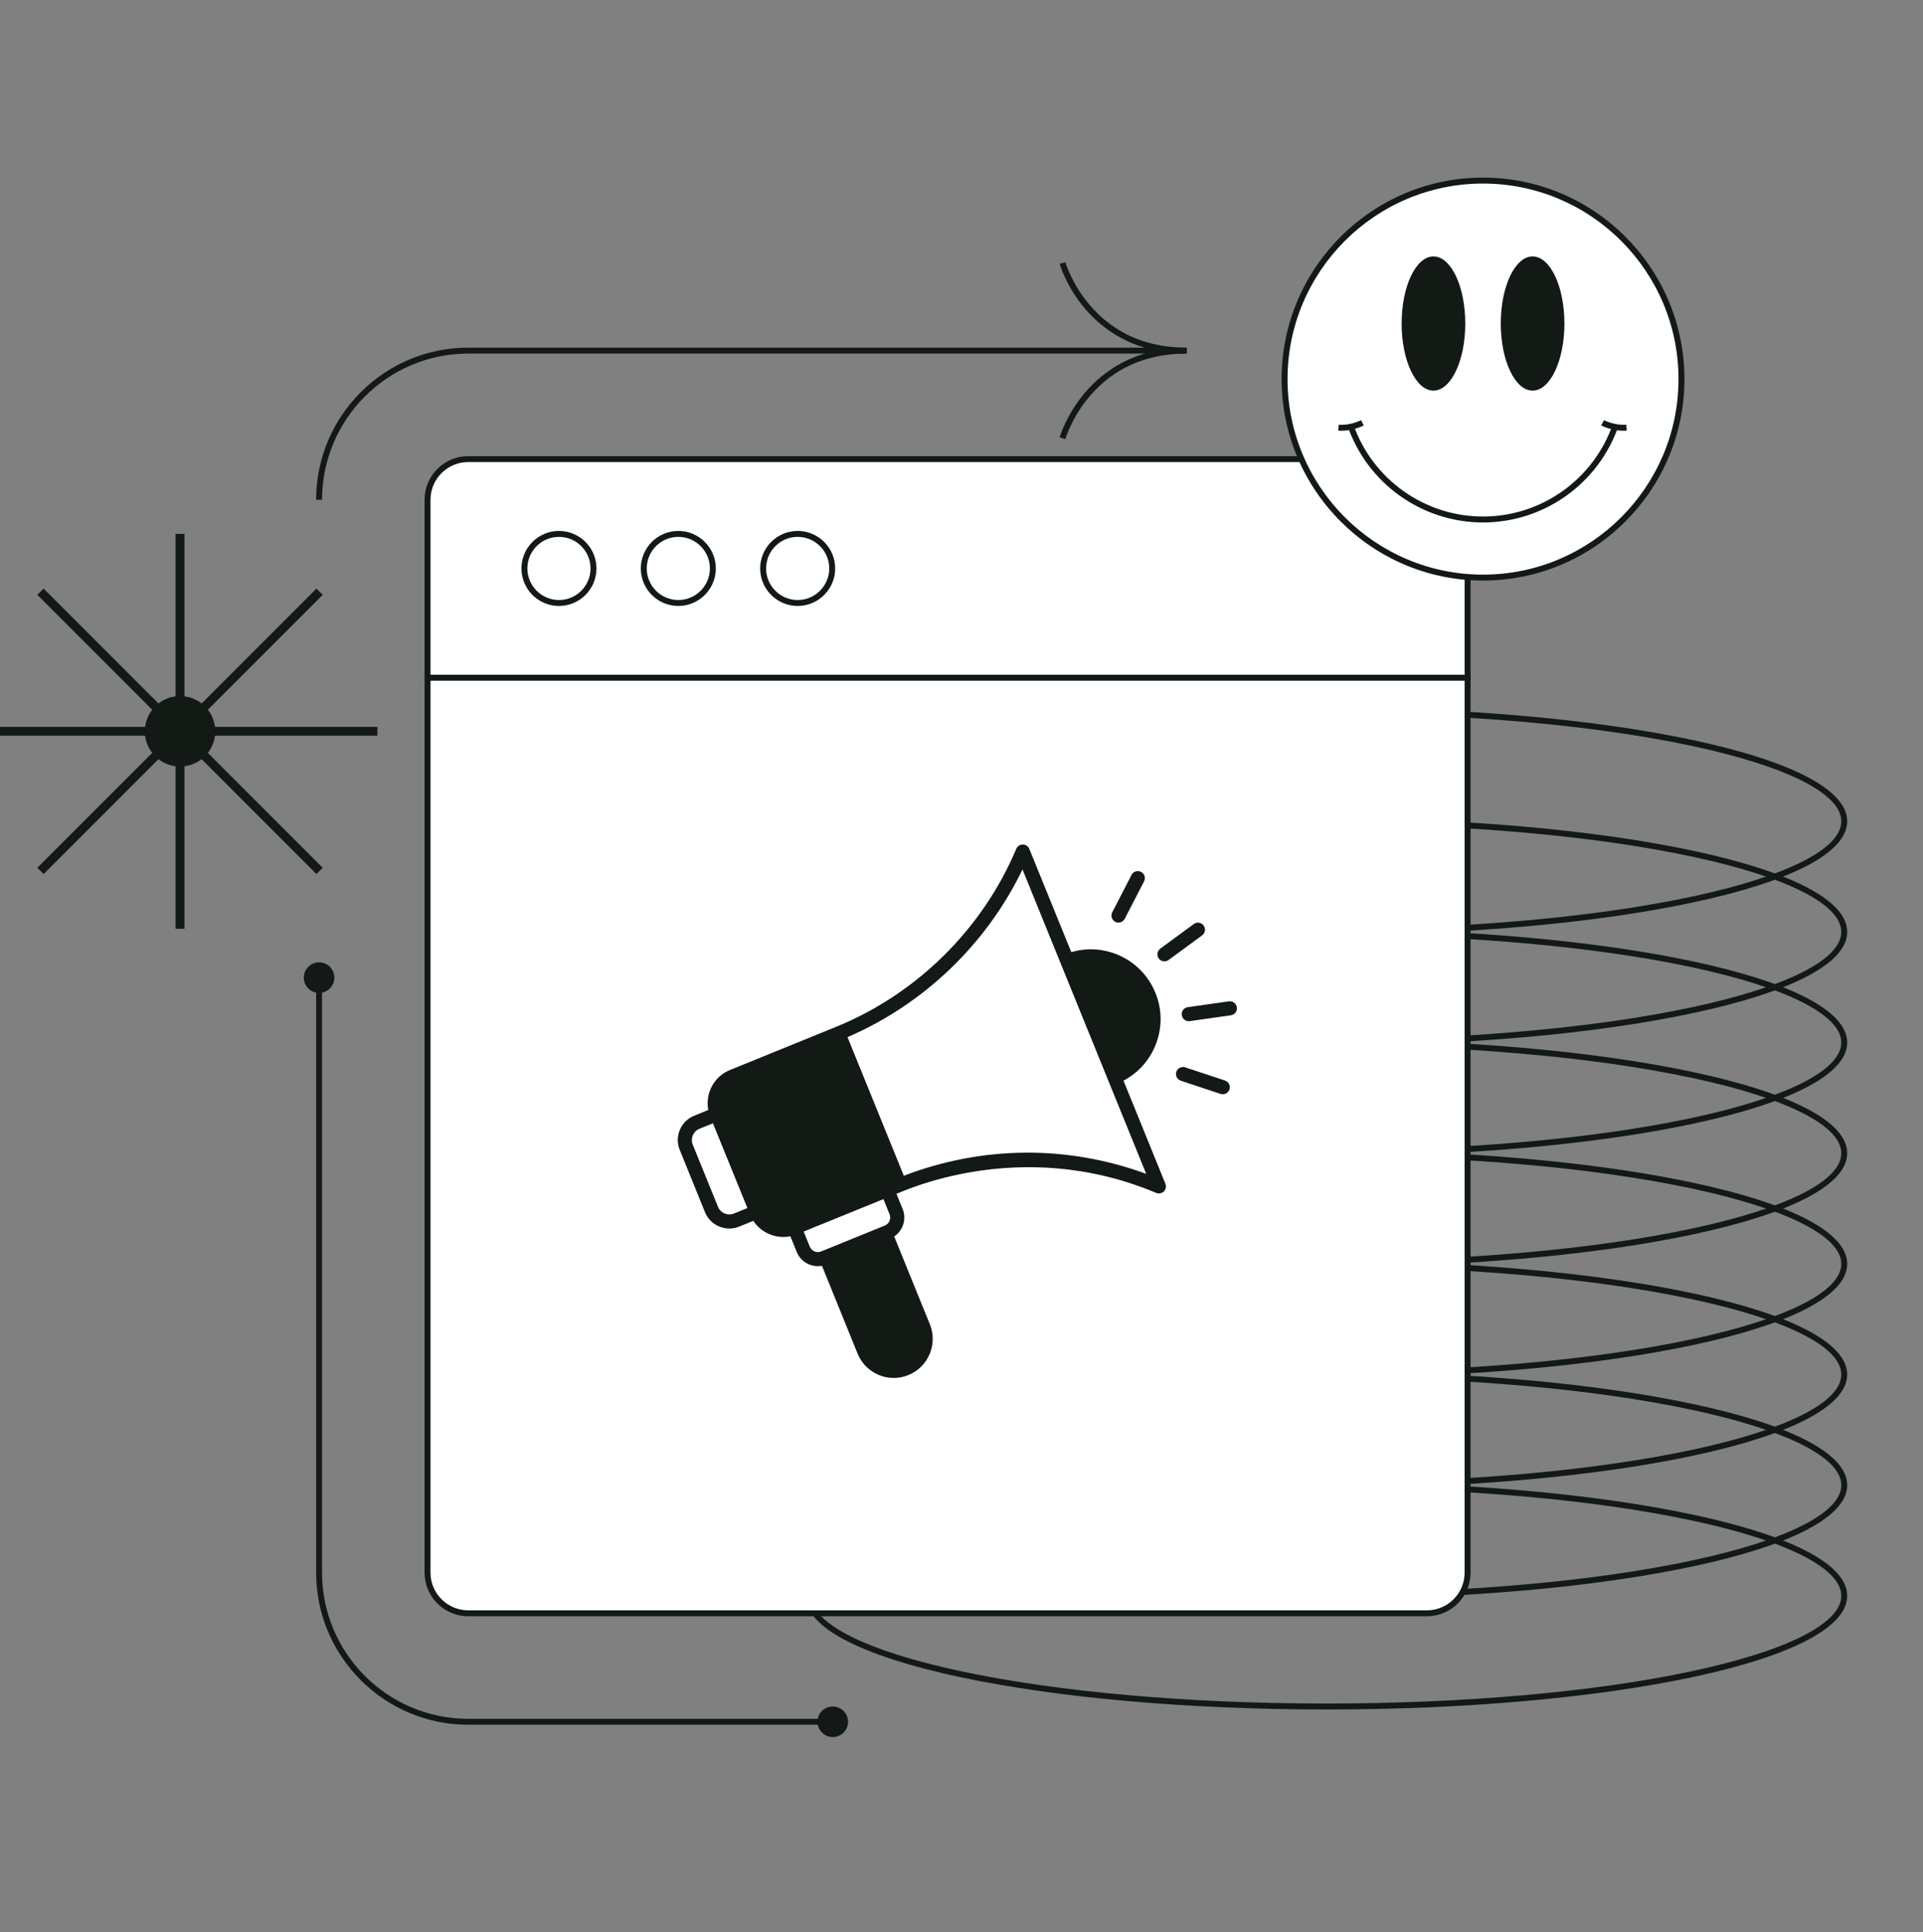
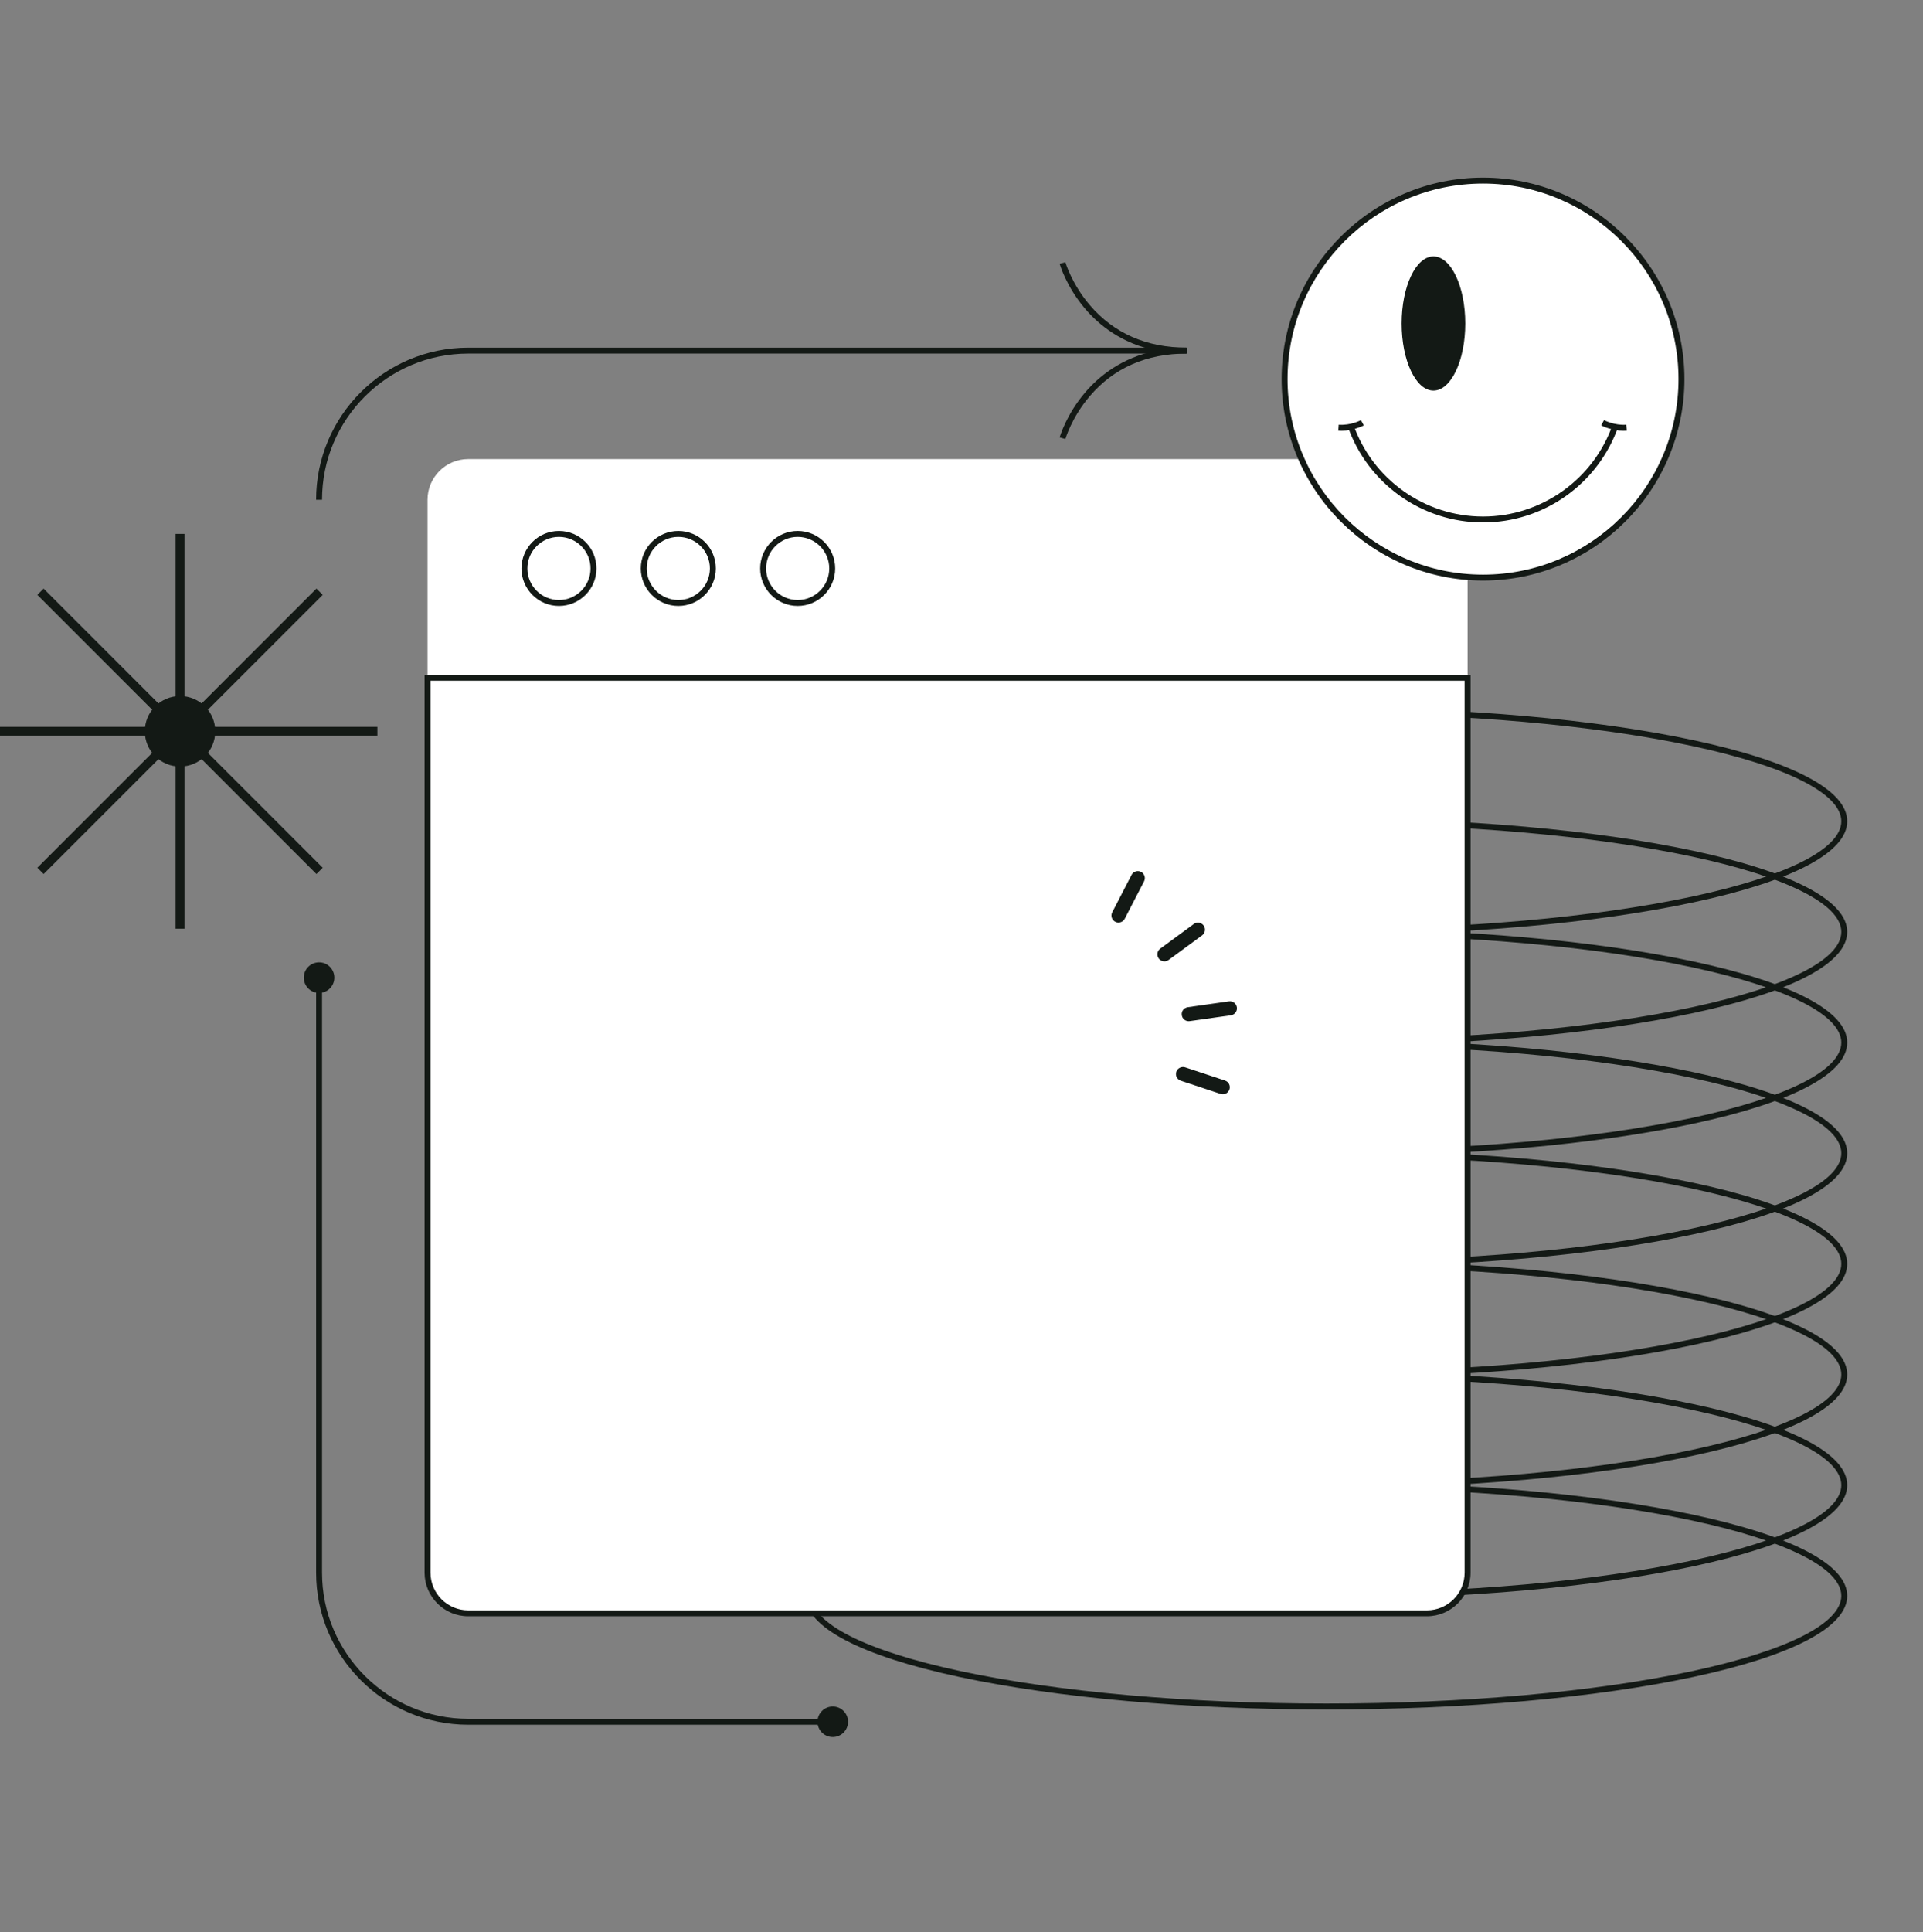
<svg xmlns="http://www.w3.org/2000/svg" width="222" height="223" viewBox="0 0 222 223" fill="none">
  <rect x="0" y="0" width="222" height="223" fill="#808080" stroke="none" />
  <g clip-path="url(#clip0_374_1272)">
    <path d="M153.118 133.439C137.125 133.439 122.085 132.108 110.769 129.691C99.302 127.242 92.986 123.916 92.986 120.326C92.986 116.737 99.302 113.411 110.769 110.962C122.085 108.545 137.124 107.214 153.118 107.214C169.112 107.214 184.152 108.545 195.467 110.962C206.935 113.411 213.25 116.737 213.25 120.326C213.25 123.916 206.935 127.242 195.467 129.691C184.152 132.108 169.112 133.439 153.118 133.439ZM153.118 107.898C137.171 107.898 122.182 109.223 110.912 111.631C99.955 113.971 93.671 117.141 93.671 120.326C93.671 123.512 99.955 126.681 110.912 129.022C122.182 131.429 137.171 132.755 153.118 132.755C169.065 132.755 184.054 131.429 195.325 129.022C206.281 126.681 212.566 123.512 212.566 120.326C212.566 117.141 206.281 113.971 195.325 111.631C184.054 109.223 169.065 107.898 153.118 107.898Z" fill="#131915" />
    <path d="M153.118 146.209C137.125 146.209 122.085 144.878 110.769 142.462C99.302 140.012 92.986 136.686 92.986 133.097C92.986 129.507 99.302 126.181 110.769 123.732C122.085 121.315 137.124 119.984 153.118 119.984C169.112 119.984 184.152 121.315 195.467 123.732C206.935 126.181 213.25 129.507 213.25 133.097C213.25 136.686 206.935 140.012 195.467 142.462C184.152 144.878 169.112 146.209 153.118 146.209ZM153.118 120.668C137.171 120.668 122.182 121.994 110.912 124.401C99.955 126.741 93.671 129.911 93.671 133.097C93.671 136.282 99.955 139.452 110.912 141.792C122.182 144.2 137.171 145.525 153.118 145.525C169.065 145.525 184.054 144.2 195.325 141.792C206.281 139.452 212.566 136.282 212.566 133.097C212.566 129.911 206.281 126.741 195.325 124.401C184.054 121.994 169.065 120.668 153.118 120.668ZM153.118 107.897C137.125 107.897 122.085 106.566 110.769 104.149C99.302 101.7 92.986 98.374 92.986 94.785C92.986 91.195 99.302 87.869 110.769 85.42C122.085 83.003 137.124 81.672 153.118 81.672C169.112 81.672 184.152 83.003 195.467 85.42C206.935 87.869 213.25 91.195 213.25 94.785C213.25 98.374 206.935 101.7 195.467 104.149C184.152 106.566 169.112 107.897 153.118 107.897ZM153.118 82.356C137.171 82.356 122.182 83.682 110.912 86.089C99.955 88.429 93.671 91.599 93.671 94.785C93.671 97.971 99.955 101.14 110.912 103.481C122.182 105.888 137.171 107.213 153.118 107.213C169.065 107.213 184.054 105.888 195.325 103.481C206.281 101.14 212.566 97.971 212.566 94.785C212.566 91.599 206.281 88.43 195.325 86.089C184.054 83.682 169.065 82.356 153.118 82.356Z" fill="#131915" />
    <path d="M153.118 120.668C137.125 120.668 122.085 119.337 110.769 116.92C99.302 114.471 92.986 111.145 92.986 107.555C92.986 103.966 99.302 100.64 110.769 98.19C122.085 95.773 137.125 94.442 153.118 94.442C169.112 94.442 184.152 95.773 195.467 98.19C206.935 100.64 213.25 103.966 213.25 107.555C213.25 111.145 206.935 114.471 195.467 116.92C184.152 119.337 169.112 120.668 153.118 120.668ZM153.118 95.127C137.171 95.127 122.182 96.452 110.912 98.86C99.955 101.2 93.671 104.369 93.671 107.555C93.671 110.741 99.955 113.91 110.912 116.251C122.182 118.658 137.171 119.984 153.118 119.984C169.065 119.984 184.054 118.658 195.325 116.251C206.281 113.91 212.566 110.741 212.566 107.555C212.566 104.369 206.281 101.2 195.325 98.86C184.054 96.452 169.065 95.127 153.118 95.127ZM153.118 158.98C137.125 158.98 122.085 157.649 110.769 155.232C99.302 152.782 92.986 149.457 92.986 145.867C92.986 142.277 99.302 138.952 110.769 136.503C122.085 134.085 137.125 132.755 153.118 132.755C169.112 132.755 184.152 134.086 195.467 136.503C206.935 138.952 213.25 142.277 213.25 145.867C213.25 149.457 206.935 152.782 195.467 155.232C184.152 157.649 169.112 158.98 153.118 158.98ZM153.118 133.439C137.171 133.439 122.182 134.764 110.912 137.172C99.955 139.512 93.671 142.681 93.671 145.867C93.671 149.053 99.955 152.222 110.912 154.563C122.182 156.97 137.171 158.296 153.118 158.296C169.065 158.296 184.054 156.97 195.325 154.563C206.281 152.222 212.566 149.053 212.566 145.867C212.566 142.681 206.281 139.512 195.325 137.172C184.054 134.764 169.065 133.439 153.118 133.439Z" fill="#131915" />
    <path d="M153.118 171.751C137.125 171.751 122.085 170.42 110.769 168.003C99.302 165.554 92.986 162.228 92.986 158.638C92.986 155.049 99.302 151.723 110.769 149.273C122.085 146.856 137.125 145.525 153.118 145.525C169.112 145.525 184.152 146.857 195.467 149.273C206.935 151.723 213.25 155.049 213.25 158.638C213.25 162.228 206.935 165.554 195.467 168.003C184.152 170.42 169.112 171.751 153.118 171.751ZM153.118 146.209C137.171 146.209 122.182 147.535 110.912 149.942C99.955 152.283 93.671 155.452 93.671 158.638C93.671 161.824 99.955 164.993 110.912 167.334C122.182 169.741 137.171 171.067 153.118 171.067C169.065 171.067 184.054 169.741 195.325 167.334C206.281 164.993 212.566 161.824 212.566 158.638C212.566 155.452 206.281 152.283 195.325 149.942C184.054 147.535 169.065 146.209 153.118 146.209Z" fill="#131915" />
    <path d="M153.118 184.521C137.125 184.521 122.085 183.19 110.769 180.773C99.302 178.324 92.986 174.998 92.986 171.408C92.986 167.819 99.302 164.493 110.769 162.044C122.085 159.627 137.124 158.296 153.118 158.296C169.112 158.296 184.152 159.627 195.467 162.044C206.935 164.493 213.25 167.819 213.25 171.408C213.25 174.998 206.935 178.324 195.467 180.773C184.152 183.19 169.112 184.521 153.118 184.521ZM153.118 158.98C137.171 158.98 122.182 160.305 110.912 162.713C99.955 165.053 93.671 168.223 93.671 171.408C93.671 174.594 99.955 177.763 110.912 180.104C122.182 182.511 137.171 183.837 153.118 183.837C169.065 183.837 184.054 182.511 195.325 180.104C206.281 177.763 212.566 174.594 212.566 171.408C212.566 168.223 206.281 165.053 195.325 162.713C184.054 160.305 169.065 158.98 153.118 158.98Z" fill="#131915" />
    <path d="M153.118 197.293C137.125 197.293 122.085 195.961 110.769 193.545C99.302 191.095 92.986 187.77 92.986 184.18C92.986 180.59 99.302 177.265 110.769 174.815C122.085 172.399 137.124 171.067 153.118 171.067C169.112 171.067 184.152 172.399 195.467 174.815C206.935 177.265 213.25 180.59 213.25 184.18C213.25 187.77 206.935 191.095 195.467 193.545C184.152 195.961 169.112 197.293 153.118 197.293ZM153.118 171.751C137.171 171.751 122.182 173.077 110.912 175.484C99.955 177.825 93.671 180.994 93.671 184.18C93.671 187.365 99.955 190.535 110.912 192.875C122.182 195.283 137.171 196.608 153.118 196.608C169.065 196.608 184.054 195.283 195.325 192.875C206.281 190.535 212.566 187.365 212.566 184.18C212.566 180.994 206.281 177.825 195.325 175.484C184.054 173.077 169.065 171.751 153.118 171.751Z" fill="#131915" />
    <path d="M54.051 52.985H164.733C167.325 52.985 169.427 55.087 169.427 57.68V78.225H49.356V57.68C49.356 55.087 51.459 52.985 54.051 52.985Z" fill="white" />
-     <path d="M169.769 78.567H49.014V57.68C49.014 54.903 51.273 52.644 54.05 52.644H164.732C167.509 52.644 169.769 54.903 169.769 57.68V78.567H169.769ZM49.698 77.883H169.085V57.68C169.085 55.28 167.132 53.328 164.732 53.328H54.05C51.651 53.328 49.698 55.28 49.698 57.68V77.883Z" fill="#131915" />
    <path d="M64.529 69.935C62.142 69.935 60.199 67.993 60.199 65.606C60.199 63.219 62.142 61.276 64.529 61.276C66.916 61.276 68.858 63.219 68.858 65.606C68.858 67.993 66.916 69.935 64.529 69.935ZM64.529 61.961C62.519 61.961 60.883 63.596 60.883 65.606C60.883 67.616 62.519 69.251 64.529 69.251C66.539 69.251 68.174 67.616 68.174 65.606C68.174 63.596 66.539 61.961 64.529 61.961ZM78.308 69.935C75.921 69.935 73.978 67.993 73.978 65.606C73.978 63.219 75.921 61.276 78.308 61.276C80.695 61.276 82.638 63.219 82.638 65.606C82.638 67.993 80.695 69.935 78.308 69.935ZM78.308 61.961C76.298 61.961 74.663 63.596 74.663 65.606C74.663 67.616 76.298 69.251 78.308 69.251C80.318 69.251 81.954 67.616 81.954 65.606C81.954 63.596 80.318 61.961 78.308 61.961ZM92.087 69.935C89.7 69.935 87.757 67.993 87.757 65.606C87.757 63.219 89.7 61.276 92.087 61.276C94.474 61.276 96.416 63.219 96.416 65.606C96.416 67.993 94.475 69.935 92.087 69.935ZM92.087 61.961C90.077 61.961 88.442 63.596 88.442 65.606C88.442 67.616 90.077 69.251 92.087 69.251C94.097 69.251 95.732 67.616 95.732 65.606C95.732 63.596 94.097 61.961 92.087 61.961Z" fill="#131915" />
    <path d="M49.356 78.225H169.427V181.499C169.427 184.091 167.325 186.193 164.733 186.193H54.051C51.459 186.193 49.356 184.091 49.356 181.499V78.225Z" fill="white" />
    <path d="M164.732 186.536H54.05C51.273 186.536 49.014 184.276 49.014 181.499V77.883H169.769V181.499C169.769 184.276 167.509 186.536 164.732 186.536ZM49.698 78.567V181.499C49.698 183.899 51.651 185.852 54.05 185.852H164.732C167.132 185.852 169.084 183.899 169.084 181.499V78.567H49.698Z" fill="#131915" />
    <path d="M20.271 61.618H21.297V107.187H20.271V61.618Z" fill="#131915" />
    <path d="M43.569 83.89V84.915H-2V83.89H43.569Z" fill="#131915" />
    <path d="M4.31 68.654L5.035 67.93L37.256 100.151L36.531 100.876L4.31 68.654Z" fill="#131915" />
    <path d="M36.533 67.929L37.258 68.654L5.037 100.876L4.312 100.15L36.533 67.929Z" fill="#131915" />
    <path d="M20.784 88.47C23.031 88.47 24.852 86.649 24.852 84.403C24.852 82.156 23.031 80.335 20.784 80.335C18.538 80.335 16.717 82.156 16.717 84.403C16.717 86.649 18.538 88.47 20.784 88.47Z" fill="#131915" />
    <path d="M171.207 66.661C183.859 66.661 194.116 56.404 194.116 43.752C194.116 31.099 183.859 20.842 171.207 20.842C158.554 20.842 148.297 31.099 148.297 43.752C148.297 56.404 158.554 66.661 171.207 66.661Z" fill="white" />
    <path d="M171.207 67.004C158.386 67.004 147.955 56.573 147.955 43.752C147.955 30.931 158.386 20.5 171.207 20.5C184.028 20.5 194.459 30.931 194.459 43.752C194.459 56.573 184.028 67.004 171.207 67.004ZM171.207 21.184C158.763 21.184 148.639 31.308 148.639 43.752C148.639 56.196 158.763 66.32 171.207 66.32C183.651 66.32 193.774 56.196 193.774 43.752C193.775 31.308 183.651 21.184 171.207 21.184Z" fill="#131915" />
    <path d="M171.207 60.298C164.178 60.298 157.898 55.835 155.579 49.191L156.225 48.966C158.448 55.335 164.469 59.614 171.207 59.614C177.946 59.614 183.966 55.335 186.189 48.966L186.835 49.191C184.517 55.835 178.236 60.298 171.207 60.298Z" fill="#131915" />
    <path d="M187.413 49.714C186.019 49.714 184.9 49.124 184.849 49.097L185.172 48.493C185.184 48.499 186.385 49.126 187.742 49.017L187.798 49.699C187.667 49.709 187.539 49.714 187.413 49.714ZM154.879 49.714C154.753 49.714 154.624 49.709 154.494 49.699L154.549 49.017C155.92 49.128 157.108 48.5 157.119 48.493L157.442 49.097C157.392 49.124 156.272 49.714 154.879 49.714Z" fill="#131915" />
-     <path d="M176.93 45.082C178.959 45.082 180.603 41.615 180.603 37.338C180.603 33.061 178.959 29.594 176.93 29.594C174.901 29.594 173.256 33.061 173.256 37.338C173.256 41.615 174.901 45.082 176.93 45.082Z" fill="#131915" />
    <path d="M165.484 45.082C167.513 45.082 169.158 41.615 169.158 37.338C169.158 33.061 167.513 29.594 165.484 29.594C163.455 29.594 161.811 33.061 161.811 37.338C161.811 41.615 163.455 45.082 165.484 45.082Z" fill="#131915" />
    <path d="M37.178 57.68H36.494C36.494 48 44.37 40.124 54.05 40.124H136.998V40.808H54.05C44.747 40.808 37.178 48.377 37.178 57.68Z" fill="#131915" />
    <path d="M122.99 50.671L122.332 50.484C122.362 50.378 123.094 47.856 125.268 45.301C126.855 43.435 129.476 41.287 133.492 40.467C129.476 39.646 126.855 37.498 125.268 35.633C123.094 33.078 122.362 30.555 122.332 30.449L122.99 30.262C122.997 30.286 123.721 32.768 125.807 35.21C128.592 38.471 132.357 40.124 136.998 40.124V40.808C132.357 40.808 128.592 42.462 125.807 45.722C123.721 48.165 122.997 50.647 122.99 50.671ZM96.137 199.056H54.05C44.37 199.056 36.494 191.18 36.494 181.5V112.832H37.178V181.5C37.178 190.803 44.747 198.372 54.05 198.372H96.137V199.056Z" fill="#131915" />
    <path d="M36.836 114.595C37.81 114.595 38.6 113.805 38.6 112.831C38.6 111.857 37.81 111.067 36.836 111.067C35.862 111.067 35.072 111.857 35.072 112.831C35.072 113.805 35.862 114.595 36.836 114.595Z" fill="#131915" />
    <path d="M96.137 200.478C97.111 200.478 97.901 199.688 97.901 198.714C97.901 197.74 97.111 196.95 96.137 196.95C95.163 196.95 94.373 197.74 94.373 198.714C94.373 199.688 95.163 200.478 96.137 200.478Z" fill="#131915" />
    <path d="M142.789 116.258C142.854 116.697 142.546 117.111 142.099 117.176L137.349 117.85C136.902 117.915 136.488 117.606 136.432 117.16C136.366 116.713 136.675 116.307 137.122 116.242L141.872 115.568C142.318 115.503 142.724 115.812 142.789 116.258Z" fill="#131915" />
-     <path d="M134.54 136.622L129.701 124.719C131.341 123.858 132.616 122.47 133.346 120.74C134.183 118.767 134.199 116.575 133.387 114.585C132.575 112.596 131.04 111.037 129.059 110.201C127.329 109.47 125.446 109.364 123.676 109.892L118.828 97.972C118.706 97.672 118.414 97.469 118.081 97.469C118.081 97.469 118.081 97.469 118.073 97.469C117.748 97.469 117.456 97.664 117.326 97.964C113.42 107.237 105.82 114.732 96.49 118.523L84.27 123.493C82.394 124.248 81.404 126.229 81.769 128.105L80.137 128.771C78.586 129.396 77.839 131.166 78.473 132.717L81.388 139.903C82.021 141.454 83.791 142.193 85.334 141.568L86.966 140.902C87.867 142.266 89.548 143.021 91.245 142.68L91.984 144.499C92.398 145.514 93.381 146.131 94.42 146.131C94.574 146.131 94.729 146.114 94.891 146.09L99.008 156.232C99.942 158.521 102.564 159.642 104.87 158.7C107.168 157.766 108.28 155.135 107.347 152.838L103.23 142.704C104.237 142.03 104.683 140.715 104.204 139.529L103.49 137.783C103.839 137.71 117.553 130.971 133.476 137.678C133.777 137.8 134.126 137.735 134.361 137.508C134.589 137.272 134.662 136.923 134.54 136.622ZM84.725 140.057C84.002 140.349 83.19 140.008 82.89 139.286L79.975 132.108C79.683 131.385 80.032 130.565 80.746 130.273L82.305 129.639L86.284 139.424L84.725 140.057ZM102.142 141.446L94.794 144.434C94.282 144.645 93.698 144.393 93.486 143.882L92.78 142.136L101.988 138.393L102.694 140.138C102.905 140.65 102.662 141.234 102.142 141.446ZM104.342 135.697L97.839 119.701C106.641 115.909 113.891 108.958 118.041 100.343C123.189 113.01 127.719 124.151 132.323 135.478C123.237 132.14 113.404 132.222 104.342 135.697Z" fill="#131915" />
    <path d="M129.845 106.039L132.076 101.72C132.282 101.321 132.126 100.832 131.727 100.626C131.327 100.42 130.839 100.577 130.633 100.974L128.402 105.293C128.196 105.692 128.353 106.181 128.751 106.388C129.15 106.593 129.639 106.437 129.845 106.039Z" fill="#131915" />
    <path d="M137.818 106.643L133.946 109.486C133.584 109.751 133.506 110.259 133.772 110.621C134.039 110.984 134.547 111.059 134.907 110.795L138.779 107.952C139.14 107.686 139.218 107.178 138.953 106.817C138.687 106.454 138.179 106.376 137.818 106.643Z" fill="#131915" />
    <path d="M136.827 123.186C136.4 123.044 135.942 123.276 135.801 123.702C135.66 124.128 135.891 124.587 136.317 124.728L140.909 126.249C141.343 126.391 141.796 126.153 141.935 125.733C142.076 125.308 141.845 124.848 141.42 124.707L136.827 123.186Z" fill="#131915" />
  </g>
  <defs>
    <clipPath id="clip0_374_1272">
      <rect width="222" height="222" fill="white" transform="translate(0 0.5)" />
    </clipPath>
  </defs>
</svg>